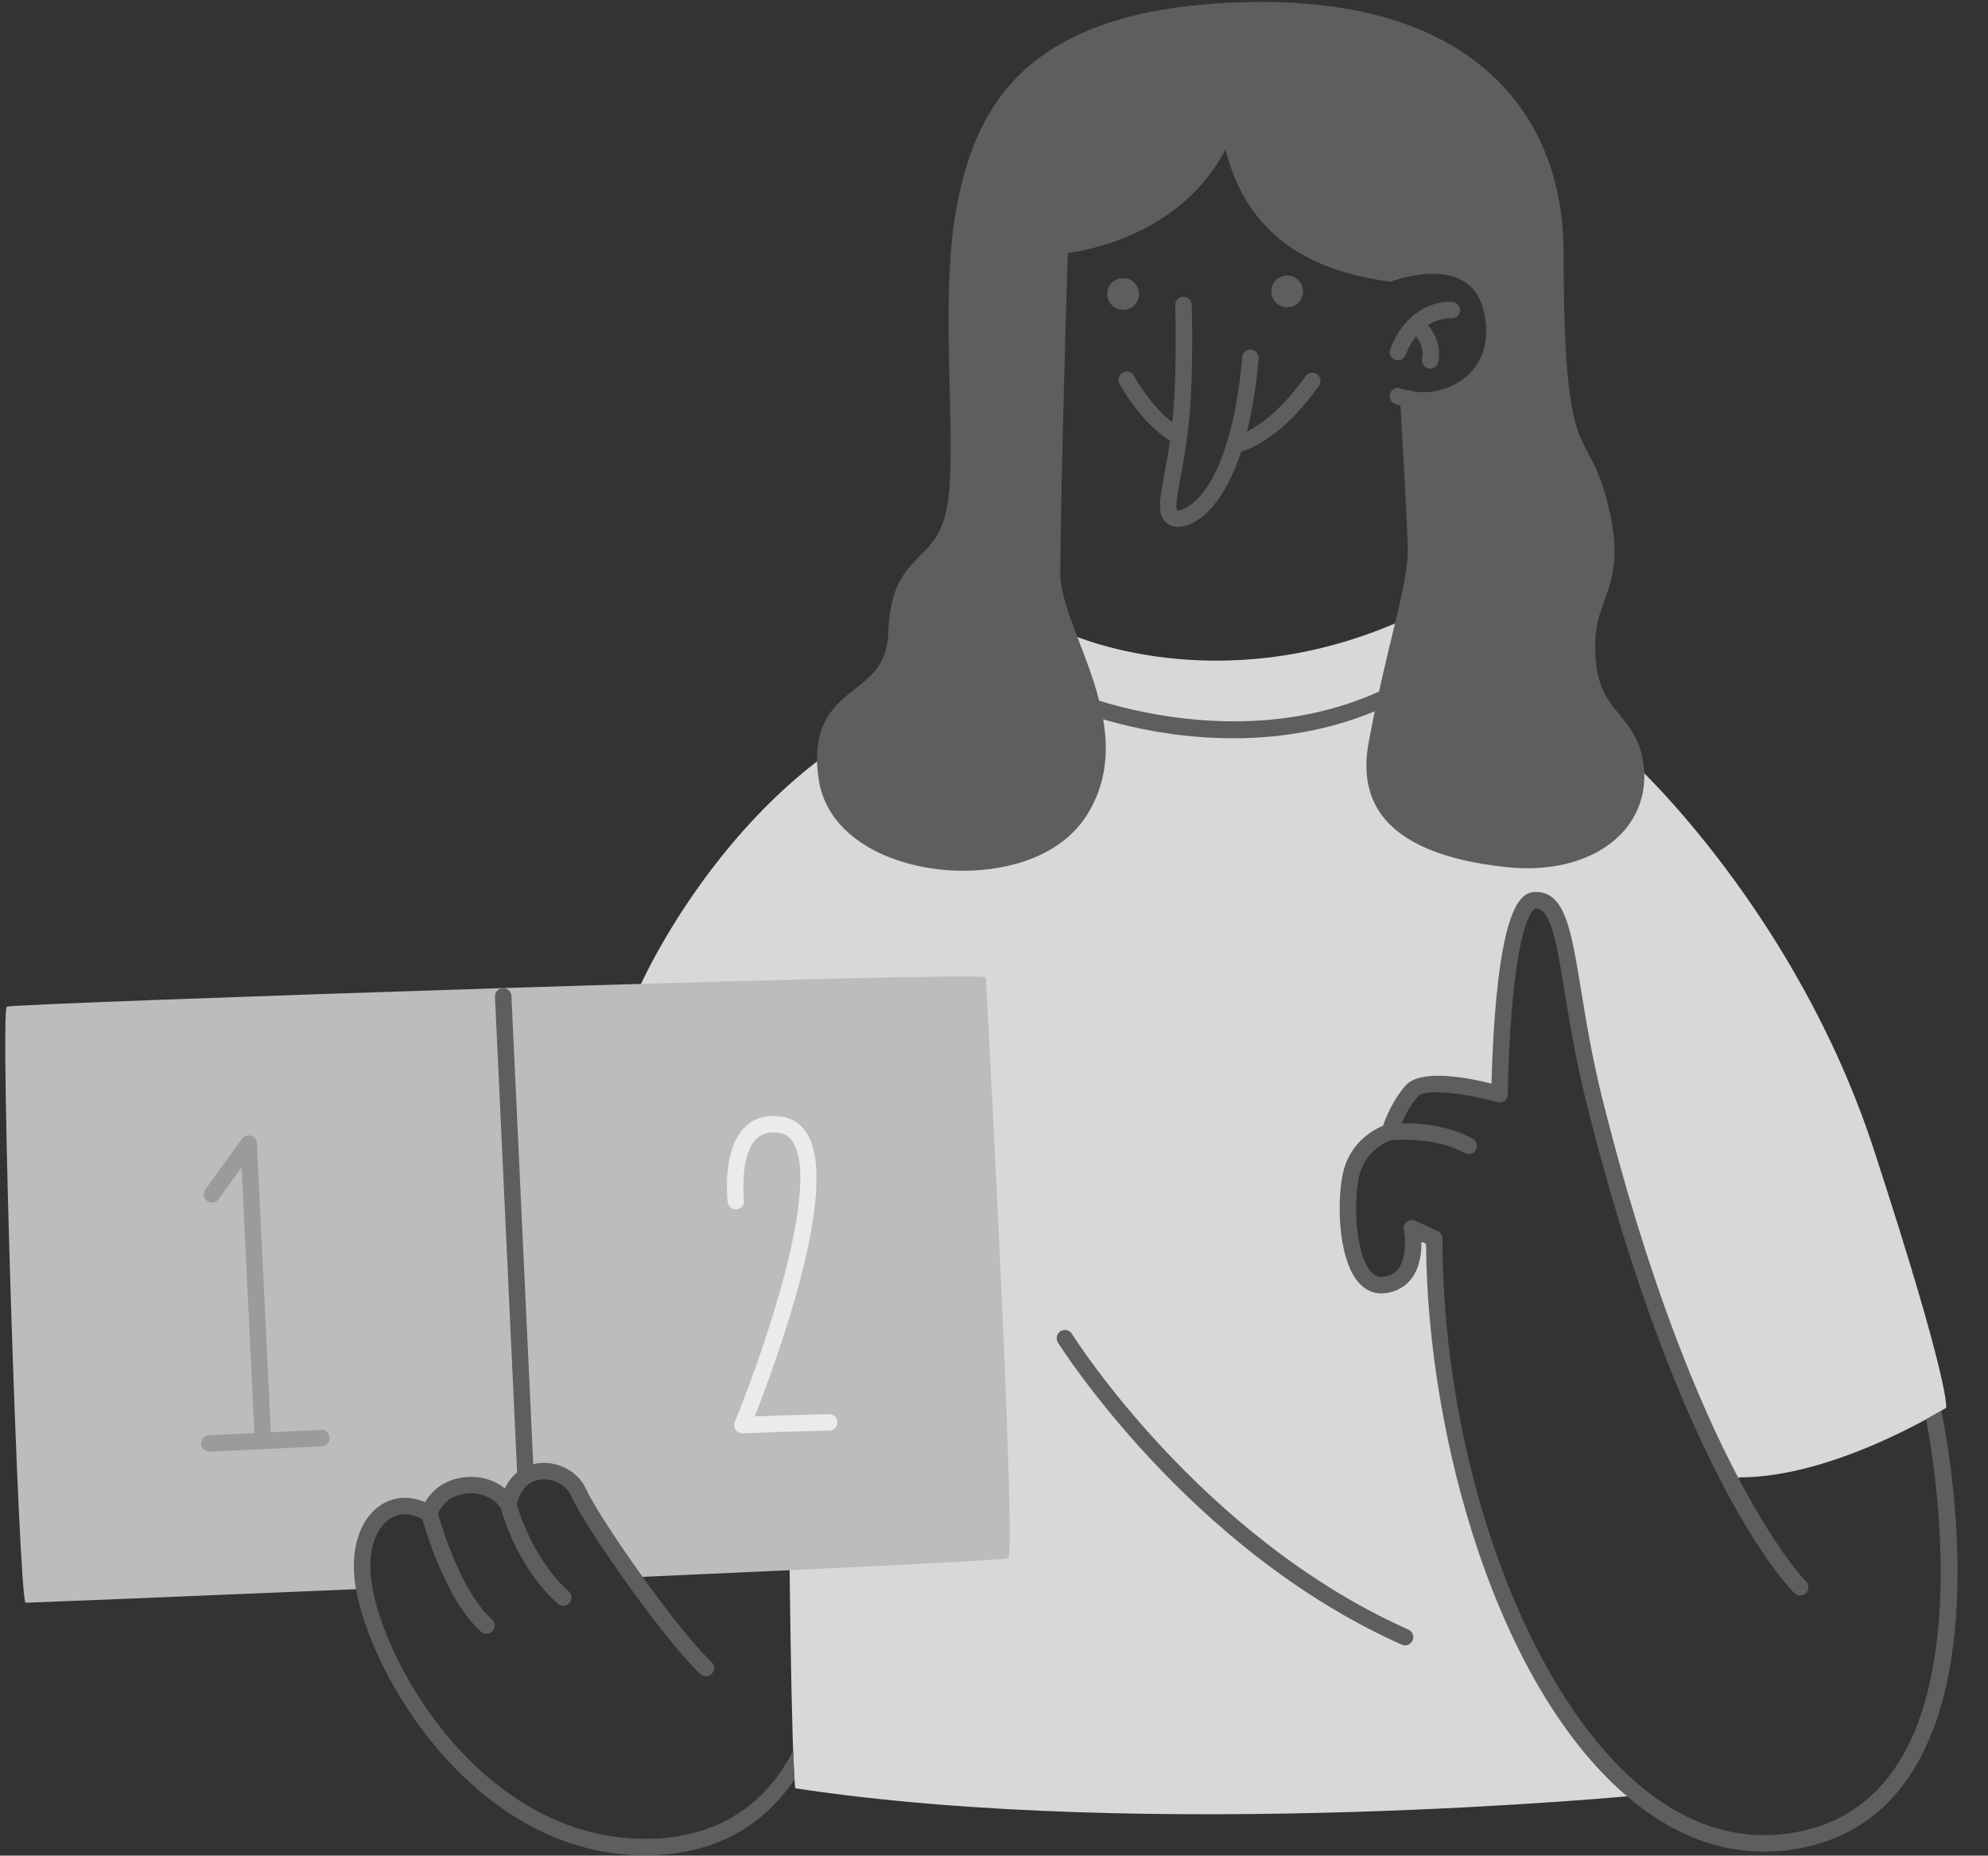
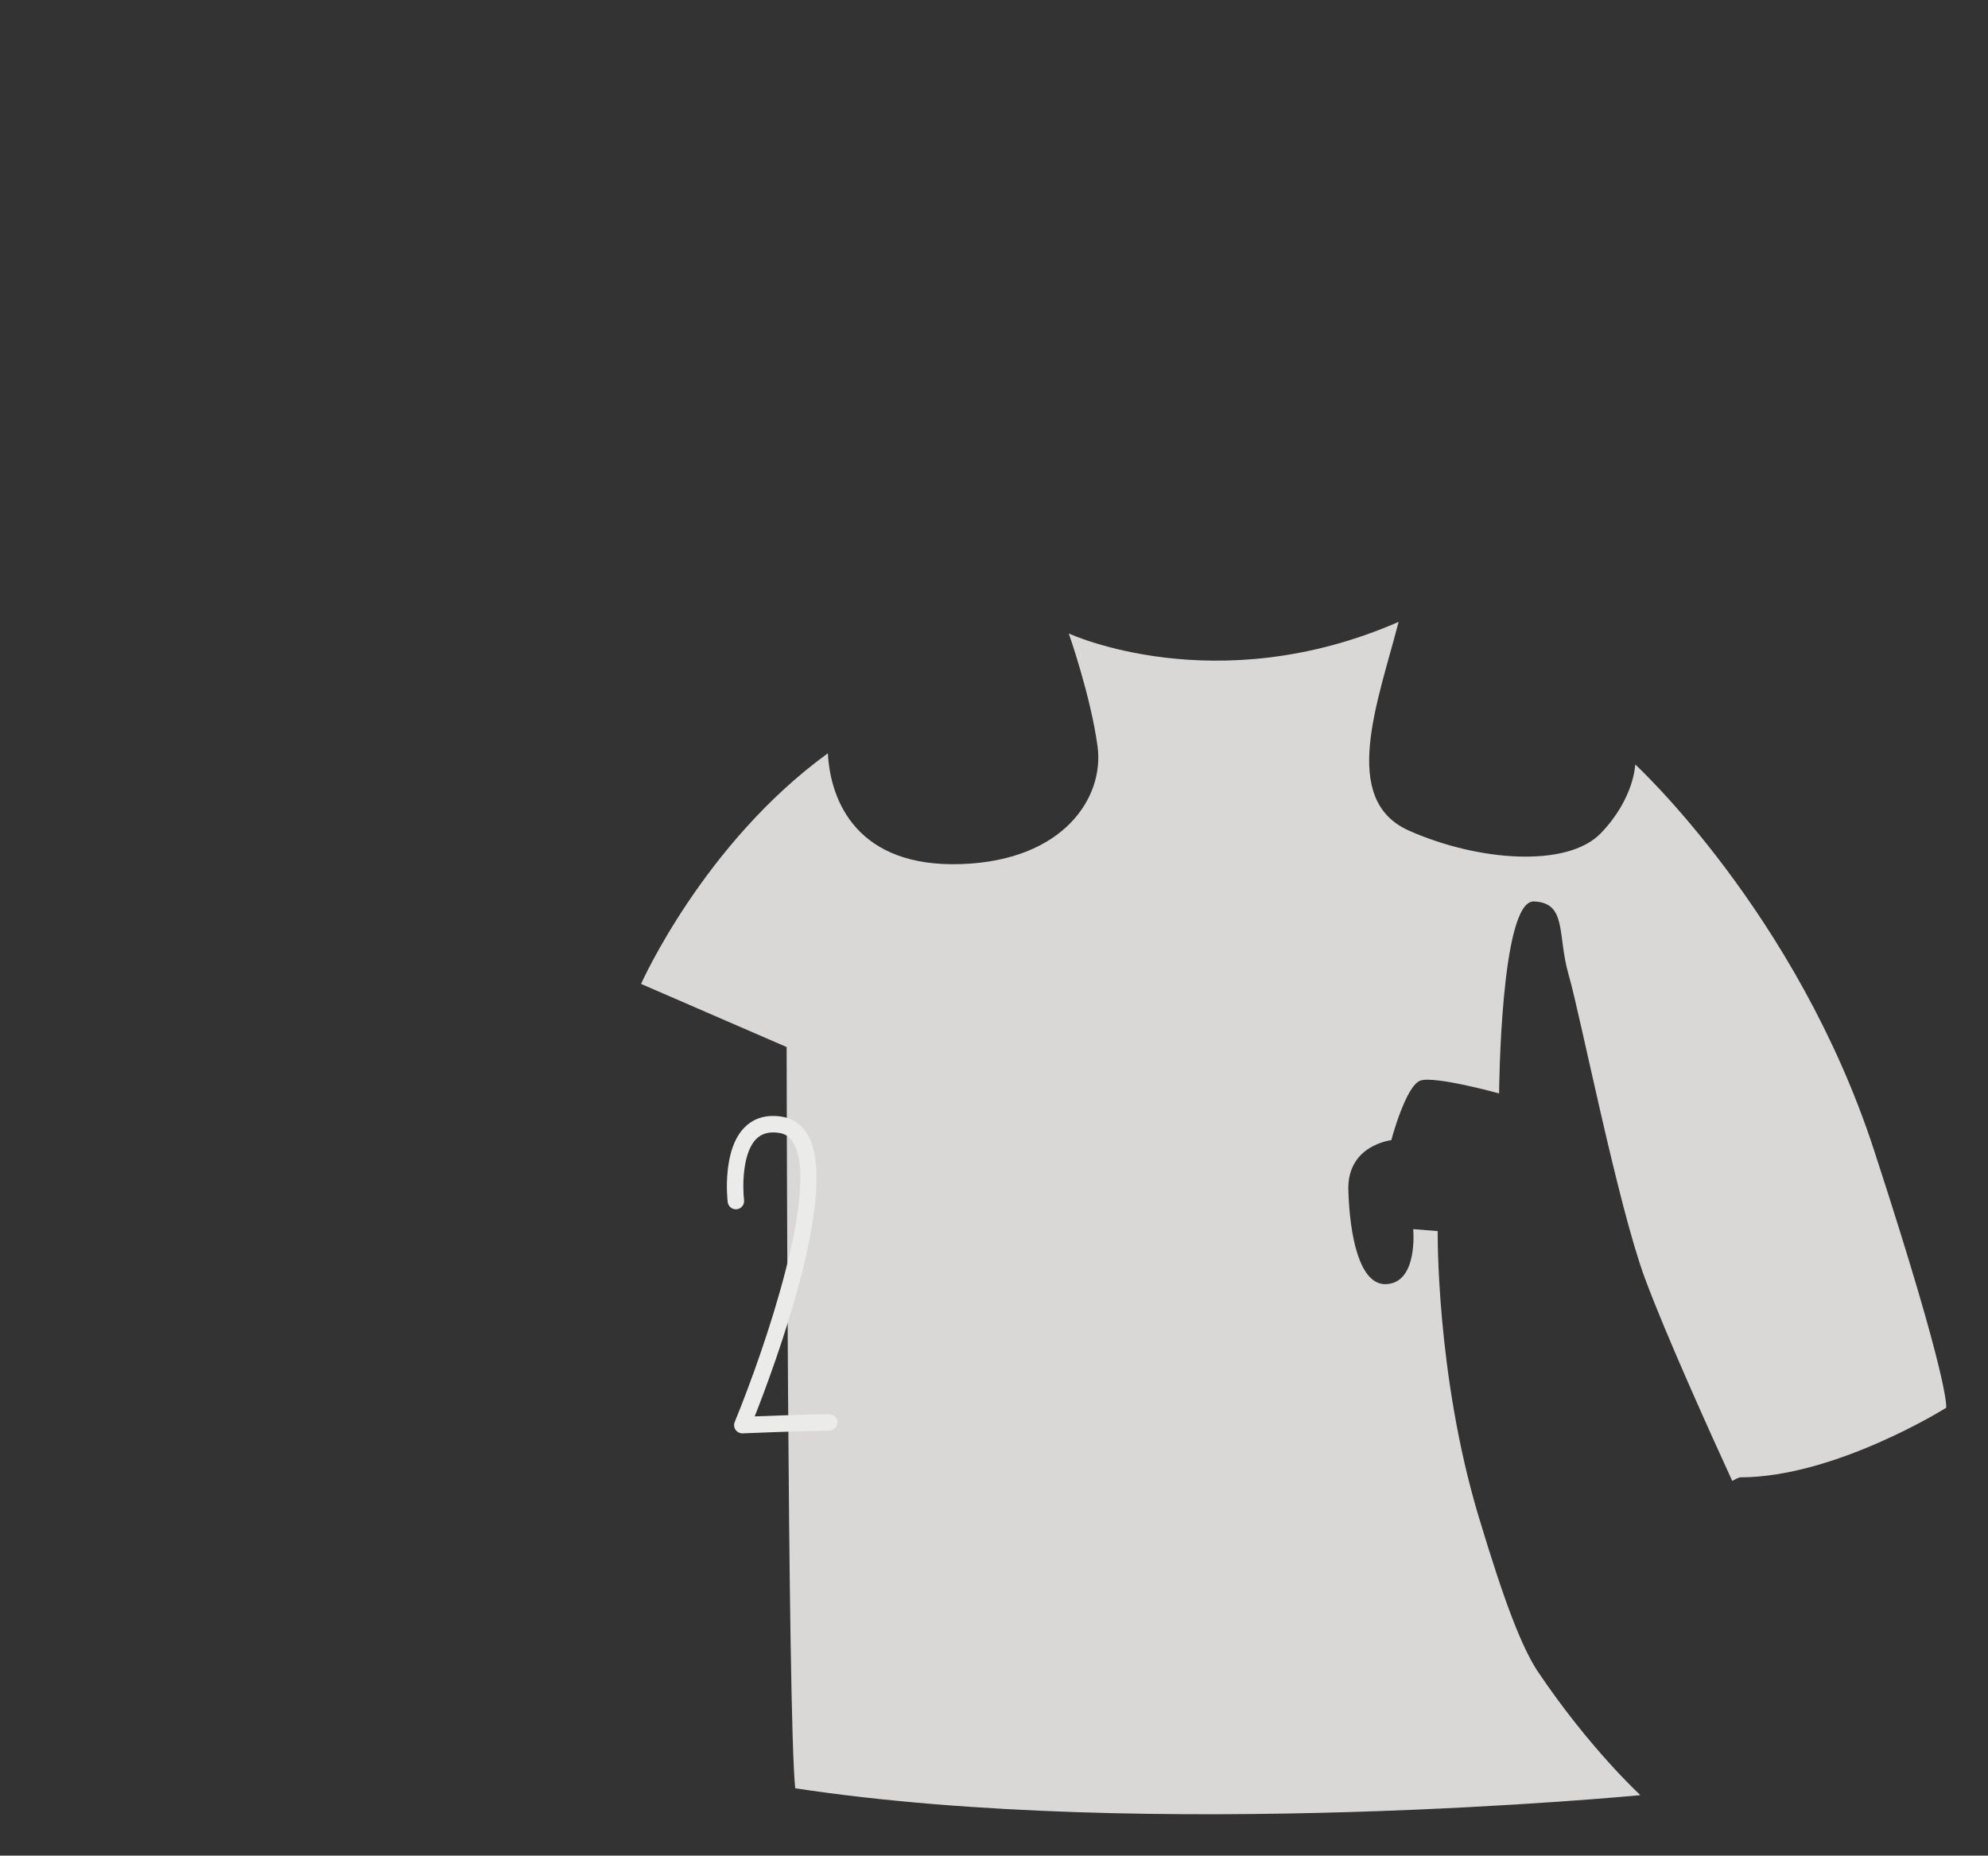
<svg xmlns="http://www.w3.org/2000/svg" fill="#000000" height="281.8" preserveAspectRatio="xMidYMid meet" version="1" viewBox="-0.8 -0.3 301.9 281.8" width="301.9" zoomAndPan="magnify">
  <rect x="-0.8" y="-0.3" width="301.9" height="281.8" fill="#333333" stroke="none" />
  <g id="change1_1">
    <path d="M294.747,213.487c0,0-16.826,10.565-31.304,10.565c-0.335,0.089-0.736,0.28-1.181,0.54 c-2.996-6.525-10.101-22.188-13.298-30.866c-4.109-11.152-9.783-39.913-11.543-45.978s-0.196-10.957-5.283-11.152 c-5.087-0.196-5.283,29.152-5.283,29.152s-9.701-2.686-11.935-1.956c-2.233,0.73-4.438,9.057-4.438,9.057 s-6.715,0.725-6.519,7.573c0.196,6.848,1.655,14.46,5.735,14.29c4.896-0.203,4.113-8.355,4.113-8.355 l3.719,0.3c0,0-0.263,21.743,6.194,43.265c4.106,13.688,6.597,19.814,8.87,23.413 c7.957,11.87,15.717,18.978,15.717,18.978s-74.348,7.174-128.348-1.044c-1.174-10.957-1.304-112.565-1.304-112.565 l-22.109-9.587c0,0,9.489-21.326,28.37-35.022c0.391,7.435,4.565,17.348,20.217,16.826 c15.652-0.522,21.783-10.174,20.739-17.87c-1.044-7.696-4.37-17.152-4.37-17.152s22.304,10.37,50.087-1.761 c-3.13,12.13-9,27,1.565,31.696c10.565,4.696,24.065,5.674,29.152,0.391c5.087-5.283,5.217-10.435,5.217-10.435 s24.522,22.565,36.261,58.565S294.747,213.487,294.747,213.487z M294.747,213.487c0,0-16.826,10.565-31.304,10.565 c-0.335,0.089-0.736,0.28-1.181,0.54c-2.996-6.525-10.101-22.188-13.298-30.866 c-4.109-11.152-9.783-39.913-11.543-45.978s-0.196-10.957-5.283-11.152c-5.087-0.196-5.283,29.152-5.283,29.152 s-9.701-2.686-11.935-1.956c-2.233,0.73-4.438,9.057-4.438,9.057s-6.715,0.725-6.519,7.573 c0.196,6.848,1.655,14.46,5.735,14.29c4.896-0.203,4.113-8.355,4.113-8.355l3.719,0.3 c0,0-0.263,21.743,6.194,43.265c4.106,13.688,6.597,19.814,8.87,23.413c7.957,11.87,15.717,18.978,15.717,18.978 s-74.348,7.174-128.348-1.044c-1.174-10.957-1.304-112.565-1.304-112.565l-22.109-9.587 c0,0,9.489-21.326,28.37-35.022c0.391,7.435,4.565,17.348,20.217,16.826c15.652-0.522,21.783-10.174,20.739-17.87 c-1.044-7.696-4.37-17.152-4.37-17.152s22.304,10.37,50.087-1.761c-3.13,12.13-9,27,1.565,31.696 c10.565,4.696,24.065,5.674,29.152,0.391c5.087-5.283,5.217-10.435,5.217-10.435s24.522,22.565,36.261,58.565 S294.747,213.487,294.747,213.487z" fill="#dad8d6" />
  </g>
  <g id="change2_1">
-     <path d="M152.312,236.314c-0.547,0.328-26.677,1.573-56.918,2.908 c-1.925-2.839-6.529-9.725-8.136-13.017c-2.054-4.207-9.196-4.5-10.761,0.88 c-2.054-1.956-10.37-3.424-11.641,2.641c-3.326-3.033-11.25-0.391-10.565,9.978 c0.03,0.451,0.096,0.864,0.156,1.282c-27.875,1.177-50.941,2.109-51.352,2.109c-1.044,0-3.913-90-2.87-90.522 c1.044-0.522,148.696-5.478,148.696-4.435C148.92,148.139,153.616,235.531,152.312,236.314z M152.312,236.314 c-0.547,0.328-26.677,1.573-56.918,2.908c-1.925-2.839-6.529-9.725-8.136-13.017 c-2.054-4.207-9.196-4.5-10.761,0.88c-2.054-1.956-10.37-3.424-11.641,2.641 c-3.326-3.033-11.25-0.391-10.565,9.978c0.03,0.451,0.096,0.864,0.156,1.282 c-27.875,1.177-50.941,2.109-51.352,2.109c-1.044,0-3.913-90-2.87-90.522c1.044-0.522,148.696-5.478,148.696-4.435 C148.92,148.139,153.616,235.531,152.312,236.314z" fill="#bebcba" />
-   </g>
+     </g>
  <g id="change3_1">
-     <path d="M49.255,218.033c0.033,0.689-0.499,1.276-1.188,1.308l-17.012,0.818 c-0.015,0.001-0.029,0.001-0.044,0.002c-0.67,0.009-1.232-0.514-1.264-1.19 c-0.033-0.689,0.499-1.276,1.188-1.308l6.905-0.332l-1.953-40.339l-3.481,4.816 c-0.405,0.56-1.186,0.685-1.745,0.281c-0.559-0.405-0.685-1.186-0.281-1.745l5.57-7.706 c0.311-0.431,0.861-0.617,1.369-0.466c0.509,0.151,0.867,0.607,0.892,1.138l2.125,43.901l7.611-0.366 C48.634,216.778,49.222,217.343,49.255,218.033z M49.255,218.033c0.033,0.689-0.499,1.276-1.188,1.308 l-17.012,0.818c-0.015,0.001-0.029,0.001-0.044,0.002c-0.67,0.009-1.232-0.514-1.264-1.19 c-0.033-0.689,0.499-1.276,1.188-1.308l6.905-0.332l-1.953-40.339l-3.481,4.816 c-0.405,0.56-1.186,0.685-1.745,0.281c-0.559-0.405-0.685-1.186-0.281-1.745l5.57-7.706 c0.311-0.431,0.861-0.617,1.369-0.466c0.509,0.151,0.867,0.607,0.892,1.138l2.125,43.901l7.611-0.366 C48.634,216.778,49.222,217.343,49.255,218.033z" fill="#9b9b9b" />
-   </g>
+     </g>
  <g id="change4_1">
    <path d="M126.376,215.676c0.012,0.69-0.537,1.26-1.227,1.272c-0.056,0.001-5.689,0.105-13.165,0.423 c-0.018,0.001-0.035,0.001-0.053,0.001c-0.406,0-0.789-0.197-1.023-0.532c-0.245-0.349-0.295-0.798-0.133-1.192 c4.784-11.66,12.81-35.516,8.947-42.34c-0.52-0.918-1.215-1.415-2.188-1.563c-1.476-0.226-2.602,0.062-3.444,0.877 c-2.208,2.136-2.119,7.456-1.898,9.326c0.081,0.685-0.409,1.307-1.094,1.389 c-0.681,0.079-1.307-0.408-1.389-1.093c-0.039-0.324-0.91-7.979,2.64-11.416c1.422-1.377,3.294-1.9,5.562-1.554 c1.718,0.262,3.097,1.23,3.986,2.803c4.807,8.491-5.04,34.995-8.086,42.718 c6.526-0.257,11.24-0.345,11.291-0.346C125.775,214.441,126.364,214.986,126.376,215.676z M126.376,215.676 c0.012,0.69-0.537,1.26-1.227,1.272c-0.056,0.001-5.689,0.105-13.165,0.423c-0.018,0.001-0.035,0.001-0.053,0.001 c-0.406,0-0.789-0.197-1.023-0.532c-0.245-0.349-0.295-0.798-0.133-1.192c4.784-11.66,12.81-35.516,8.947-42.34 c-0.52-0.918-1.215-1.415-2.188-1.563c-1.476-0.226-2.602,0.062-3.444,0.877c-2.208,2.136-2.119,7.456-1.898,9.326 c0.081,0.685-0.409,1.307-1.094,1.389c-0.681,0.079-1.307-0.408-1.389-1.093 c-0.039-0.324-0.91-7.979,2.64-11.416c1.422-1.377,3.294-1.9,5.562-1.554c1.718,0.262,3.097,1.23,3.986,2.803 c4.807,8.491-5.04,34.995-8.086,42.718c6.526-0.257,11.24-0.345,11.291-0.346 C125.775,214.441,126.364,214.986,126.376,215.676z" fill="#ebebea" />
  </g>
  <g id="change5_1">
-     <path d="M248.766,115.613c-0.524-3.621-2.106-5.54-3.635-7.396c-2.008-2.437-3.904-4.739-3.657-11.421 c0.086-2.313,0.694-3.998,1.339-5.781c1.259-3.485,2.561-7.088,0.448-15.19c-0.972-3.724-2.002-5.653-2.91-7.356 c-1.986-3.721-3.702-6.935-3.702-30.416c0-10.656-3.512-19.731-10.155-26.243 c-8.32-8.156-20.984-12.131-37.685-11.79c-33.634,0.673-41.206,15.685-44.178,30.283 c-1.711,8.406-1.442,19.131-1.205,28.594c0.179,7.133,0.348,13.871-0.429,17.92 c-0.752,3.924-2.361,5.549-4.064,7.27c-2.26,2.284-4.597,4.646-4.828,11.576c-0.16,4.788-2.424,6.576-5.046,8.646 c-3.197,2.523-6.82,5.384-5.505,13.891c0.993,6.427,6.806,11.324,15.55,13.1 c2.012,0.408,4.179,0.629,6.384,0.629c7.322,0,15.053-2.44,18.842-8.566c5.444-8.802,1.758-18.396-1.204-26.106 c-1.51-3.93-2.936-7.643-2.914-10.542c0.115-15.018,0.959-42.776,1.139-48.585 c3.989-0.549,17.42-3.293,23.974-15.747c2.778,11.551,11.101,18.29,24.796,20.052 c0.205,0.026,0.411,0.001,0.603-0.071c0.064-0.024,6.298-2.342,10.432-0.138c1.737,0.926,2.846,2.505,3.388,4.825 c0.932,3.991,0.019,7.454-2.57,9.752c-2.179,1.934-5.308,2.785-8.23,2.343c-0.217-0.141-0.478-0.215-0.755-0.2 c-0.052,0.003-0.102,0.009-0.152,0.019c-0.316-0.079-0.628-0.174-0.935-0.285 c-0.647-0.236-1.366,0.1-1.602,0.748c-0.235,0.649,0.1,1.366,0.748,1.602c0.273,0.099,0.548,0.188,0.826,0.267 c0.216,3.718,0.947,16.481,1.112,21.343c0.109,3.229-0.856,7.229-2.314,13.285 c-1.008,4.183-2.263,9.389-3.501,15.851c-0.419,2.186-1.4,7.305,1.872,11.716 c3.151,4.247,9.517,6.903,18.92,7.893c7.252,0.765,13.604-1.076,17.423-5.048 C248.151,123.46,249.351,119.652,248.766,115.613z M291.702,215.202c1.256,6.6,6.138,36.401-4.456,52.589 c-3.561,5.44-8.579,8.832-14.915,10.079c-8.339,1.645-16.355-0.638-23.821-6.778 c-17.529-14.415-30.253-49.448-30.253-83.3c0-0.487-0.283-0.931-0.727-1.135l-3.392-1.565 c-0.425-0.197-0.928-0.136-1.296,0.153c-0.369,0.29-0.544,0.764-0.454,1.225c0.203,1.031,0.459,4.083-0.77,5.803 c-0.535,0.749-1.303,1.182-2.346,1.324c-0.737,0.097-1.329-0.151-1.886-0.788 c-2.553-2.925-2.629-11.503-1.697-14.855c1.013-3.645,4.203-4.9,4.793-5.104c0.86-0.079,6.689-0.496,11.14,1.952 c0.191,0.104,0.398,0.154,0.602,0.154c0.441,0,0.868-0.233,1.097-0.647c0.332-0.605,0.111-1.365-0.493-1.698 c-3.786-2.082-8.257-2.371-10.773-2.339c0.508-1.188,1.328-2.786,2.49-4.077c1.093-1.211,7.103-0.52,12.033,0.888 c0.372,0.107,0.779,0.033,1.091-0.201c0.312-0.233,0.498-0.6,0.502-0.99c0.001-0.073,0.073-7.411,0.778-14.643 c1.289-13.227,3.429-13.597,3.45-13.597c2.338,0,3.214,5.356,4.427,12.769c0.745,4.555,1.672,10.223,3.229,16.544 c14.27,57.077,30.938,73.983,31.641,74.675c0.491,0.483,1.28,0.477,1.766-0.013 c0.484-0.49,0.479-1.281-0.01-1.767c-0.168-0.167-16.911-17.263-30.97-73.497 c-1.533-6.221-2.451-11.835-3.189-16.347c-1.517-9.27-2.432-14.865-6.894-14.865c-2.047,0-4.571,1.804-5.94,15.868 c-0.516,5.298-0.697,10.646-0.759,13.239c-3.707-0.929-10.736-2.266-13.013,0.264 c-1.943,2.158-3.044,4.921-3.465,6.137c-1.427,0.597-4.769,2.408-5.94,6.625 c-1.087,3.911-1.068,13.399,2.223,17.169c1.112,1.274,2.527,1.837,4.106,1.621 c1.741-0.237,3.103-1.029,4.048-2.356c1.182-1.659,1.422-3.829,1.398-5.449l0.703,0.324 c0.19,29.514,10.886,67.756,31.162,84.43c6.365,5.235,13.128,7.869,20.172,7.869 c1.887,0,3.795-0.19,5.72-0.568c7.023-1.383,12.584-5.14,16.526-11.166c11.759-17.975,5.677-50.325,4.664-55.228 C293.232,214.39,292.307,214.905,291.702,215.202z M119.649,265.569c-3.144,6.173-9.164,12.678-20.625,13.322 c-26.447,1.463-42.727-27.949-43.552-40.313c-0.253-3.809,0.91-6.988,3.038-8.298 c1.394-0.858,3.056-0.813,4.828,0.102c0.698,2.451,3.811,12.556,8.903,17.103c0.238,0.213,0.536,0.317,0.832,0.317 c0.344,0,0.686-0.141,0.933-0.417c0.46-0.516,0.415-1.306-0.1-1.766c-4.612-4.119-7.611-13.99-8.193-16.03 c0.635-1.678,2.185-2.819,4.229-3.066c2.221-0.267,4.282,0.608,5.305,2.231c0.386,1.406,2.731,9.18,8.666,14.491 c0.239,0.213,0.536,0.318,0.833,0.318c0.343,0,0.685-0.141,0.932-0.417c0.46-0.514,0.416-1.305-0.098-1.765 c-5.237-4.685-7.476-11.742-7.891-13.182c0.49-2.248,1.76-3.607,3.611-3.82c1.929-0.224,3.923,0.862,4.648,2.522 c1.961,4.481,13.859,21.545,19.586,27.013c0.498,0.477,1.29,0.457,1.768-0.041c0.477-0.5,0.458-1.291-0.041-1.768 c-5.766-5.504-17.36-22.406-19.023-26.206c-1.167-2.667-4.204-4.347-7.224-4.003 c-0.287,0.033-0.567,0.084-0.838,0.151l-3.313-71.096c-0.032-0.69-0.62-1.211-1.307-1.19 c-0.69,0.032-1.223,0.617-1.19,1.307l3.365,72.23c-0.76,0.633-1.393,1.45-1.855,2.441 c-1.637-1.336-3.888-1.98-6.236-1.697c-2.599,0.315-4.739,1.718-5.872,3.774 c-2.321-0.977-4.615-0.869-6.572,0.336c-2.963,1.824-4.542,5.784-4.221,10.593 c0.851,12.759,17.298,42.701,44.14,42.701c0.675,0,1.359-0.019,2.047-0.058 c10.518-0.591,16.873-5.784,20.696-11.459C119.797,268.417,119.703,266.639,119.649,265.569z M212.572,249.563 c-0.17,0-0.343-0.034-0.508-0.108c-32.454-14.468-52.012-45.562-52.206-45.874 c-0.364-0.587-0.183-1.357,0.403-1.721c0.586-0.365,1.357-0.184,1.721,0.402 c0.19,0.306,19.364,30.762,51.099,44.909c0.631,0.281,0.914,1.02,0.633,1.65 C213.507,249.288,213.05,249.563,212.572,249.563z M169.745,56.243c-0.615,0.314-0.859,1.065-0.547,1.68 c0.119,0.235,2.883,5.577,7.676,8.73c-0.283,1.98-0.601,3.707-0.868,5.145c-0.753,4.055-1.208,6.503,0.741,7.586 c0.382,0.211,0.837,0.316,1.337,0.316c0.736,0,1.568-0.226,2.401-0.668c1.634-0.868,4.81-3.436,7.203-10.74 c3.986-1.293,7.956-4.639,11.813-10.011c0.402-0.56,0.274-1.342-0.286-1.745 c-0.564-0.402-1.343-0.275-1.745,0.287c-2.982,4.154-5.968,6.959-8.905,8.418 c0.759-3.021,1.385-6.671,1.774-11.101c0.06-0.688-0.448-1.294-1.136-1.355c-0.696-0.059-1.295,0.449-1.355,1.136 c-0.475,5.419-1.297,9.57-2.255,12.759c-0.095,0.159-0.143,0.34-0.16,0.529 c-1.96,6.208-4.433,8.543-5.719,9.379c-1.012,0.658-1.662,0.639-1.752,0.613c-0.338-0.425,0.128-2.932,0.502-4.946 c0.345-1.853,0.773-4.16,1.11-6.92c0.979-8.026,0.611-18.91,0.595-19.369 c-0.024-0.69-0.612-1.225-1.293-1.205c-0.69,0.024-1.23,0.603-1.205,1.293c0.004,0.105,0.339,10.071-0.447,17.781 c-3.618-2.838-5.775-6.998-5.8-7.045C171.113,56.175,170.361,55.932,169.745,56.243z M169.757,46.759 c1.333,0,2.413-1.08,2.413-2.413s-1.08-2.413-2.413-2.413c-1.333,0-2.413,1.08-2.413,2.413 S168.425,46.759,169.757,46.759z M194.671,46.368c1.333,0,2.413-1.08,2.413-2.413s-1.08-2.413-2.413-2.413 c-1.333,0-2.413,1.08-2.413,2.413S193.338,46.368,194.671,46.368z M211.866,104.539 c-0.308-0.618-1.056-0.87-1.676-0.562c-22.796,11.334-47.744,0.861-47.993,0.753 c-0.635-0.27-1.369,0.021-1.642,0.655s0.019,1.369,0.653,1.642c0.683,0.294,11.361,4.79,25.25,4.79 c7.683,0,16.35-1.377,24.845-5.601C211.921,105.908,212.173,105.157,211.866,104.539z M219.554,48.04 c0.69,0.069,1.294-0.429,1.365-1.113c0.072-0.687-0.426-1.302-1.112-1.375c-2.239-0.231-7.103,0.959-9.486,7.167 c-0.247,0.644,0.074,1.368,0.719,1.615c0.147,0.057,0.299,0.084,0.448,0.084c0.502,0,0.976-0.305,1.167-0.802 c0.453-1.179,0.993-2.101,1.567-2.836c0.358,0.426,1.29,1.724,0.944,3.392c-0.141,0.676,0.294,1.338,0.97,1.478 c0.086,0.018,0.171,0.026,0.255,0.026c0.58,0,1.101-0.406,1.223-0.996c0.585-2.812-0.978-4.933-1.56-5.606 C217.816,47.927,219.43,48.029,219.554,48.04z" fill="#605e5d" />
-   </g>
+     </g>
</svg>